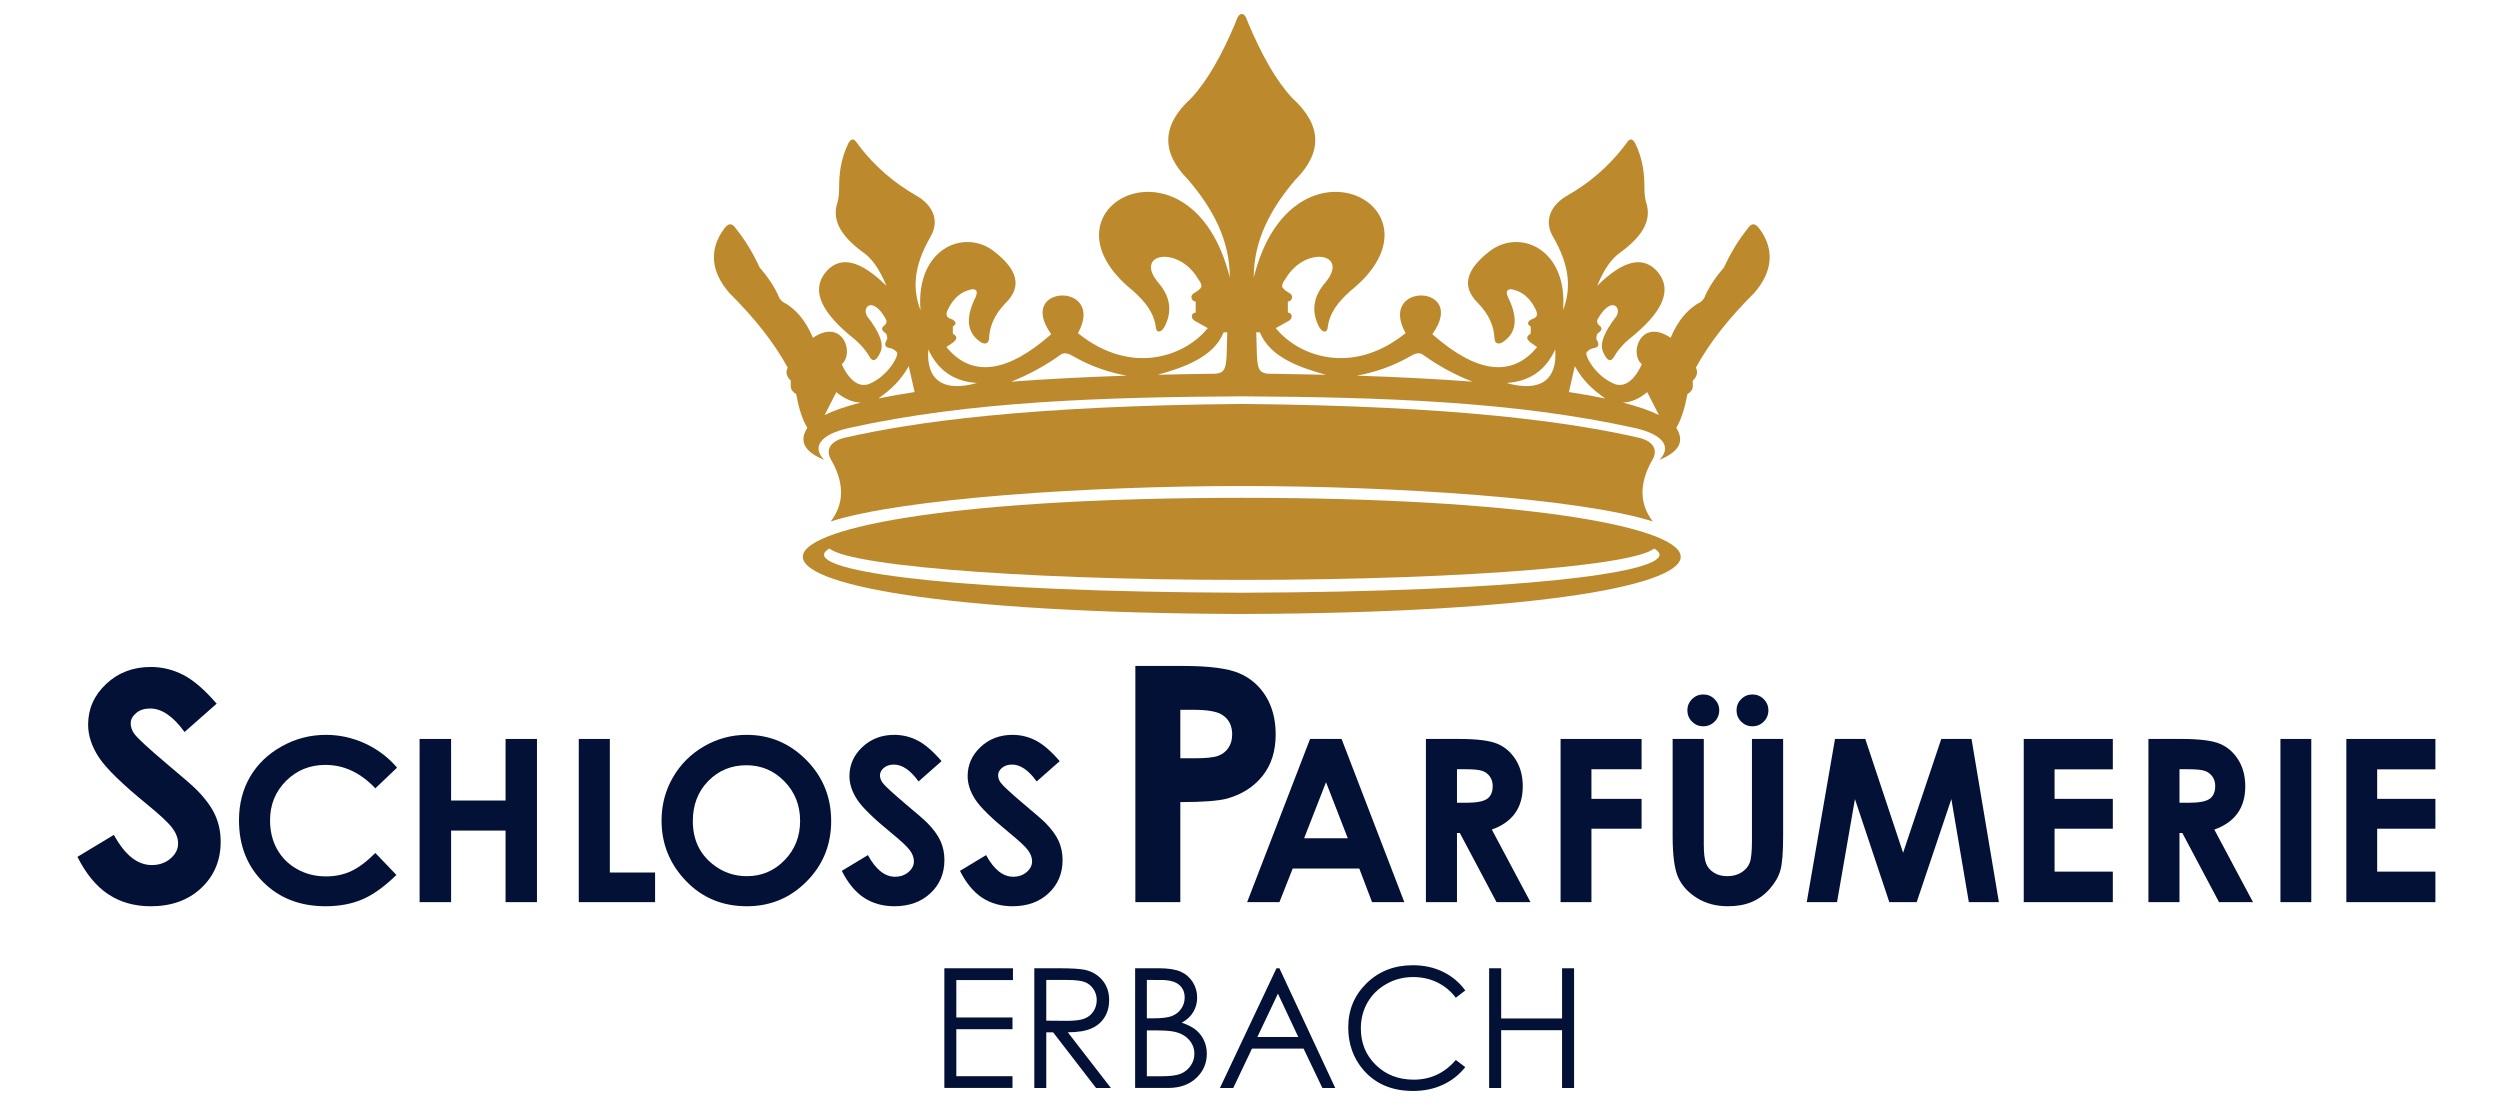
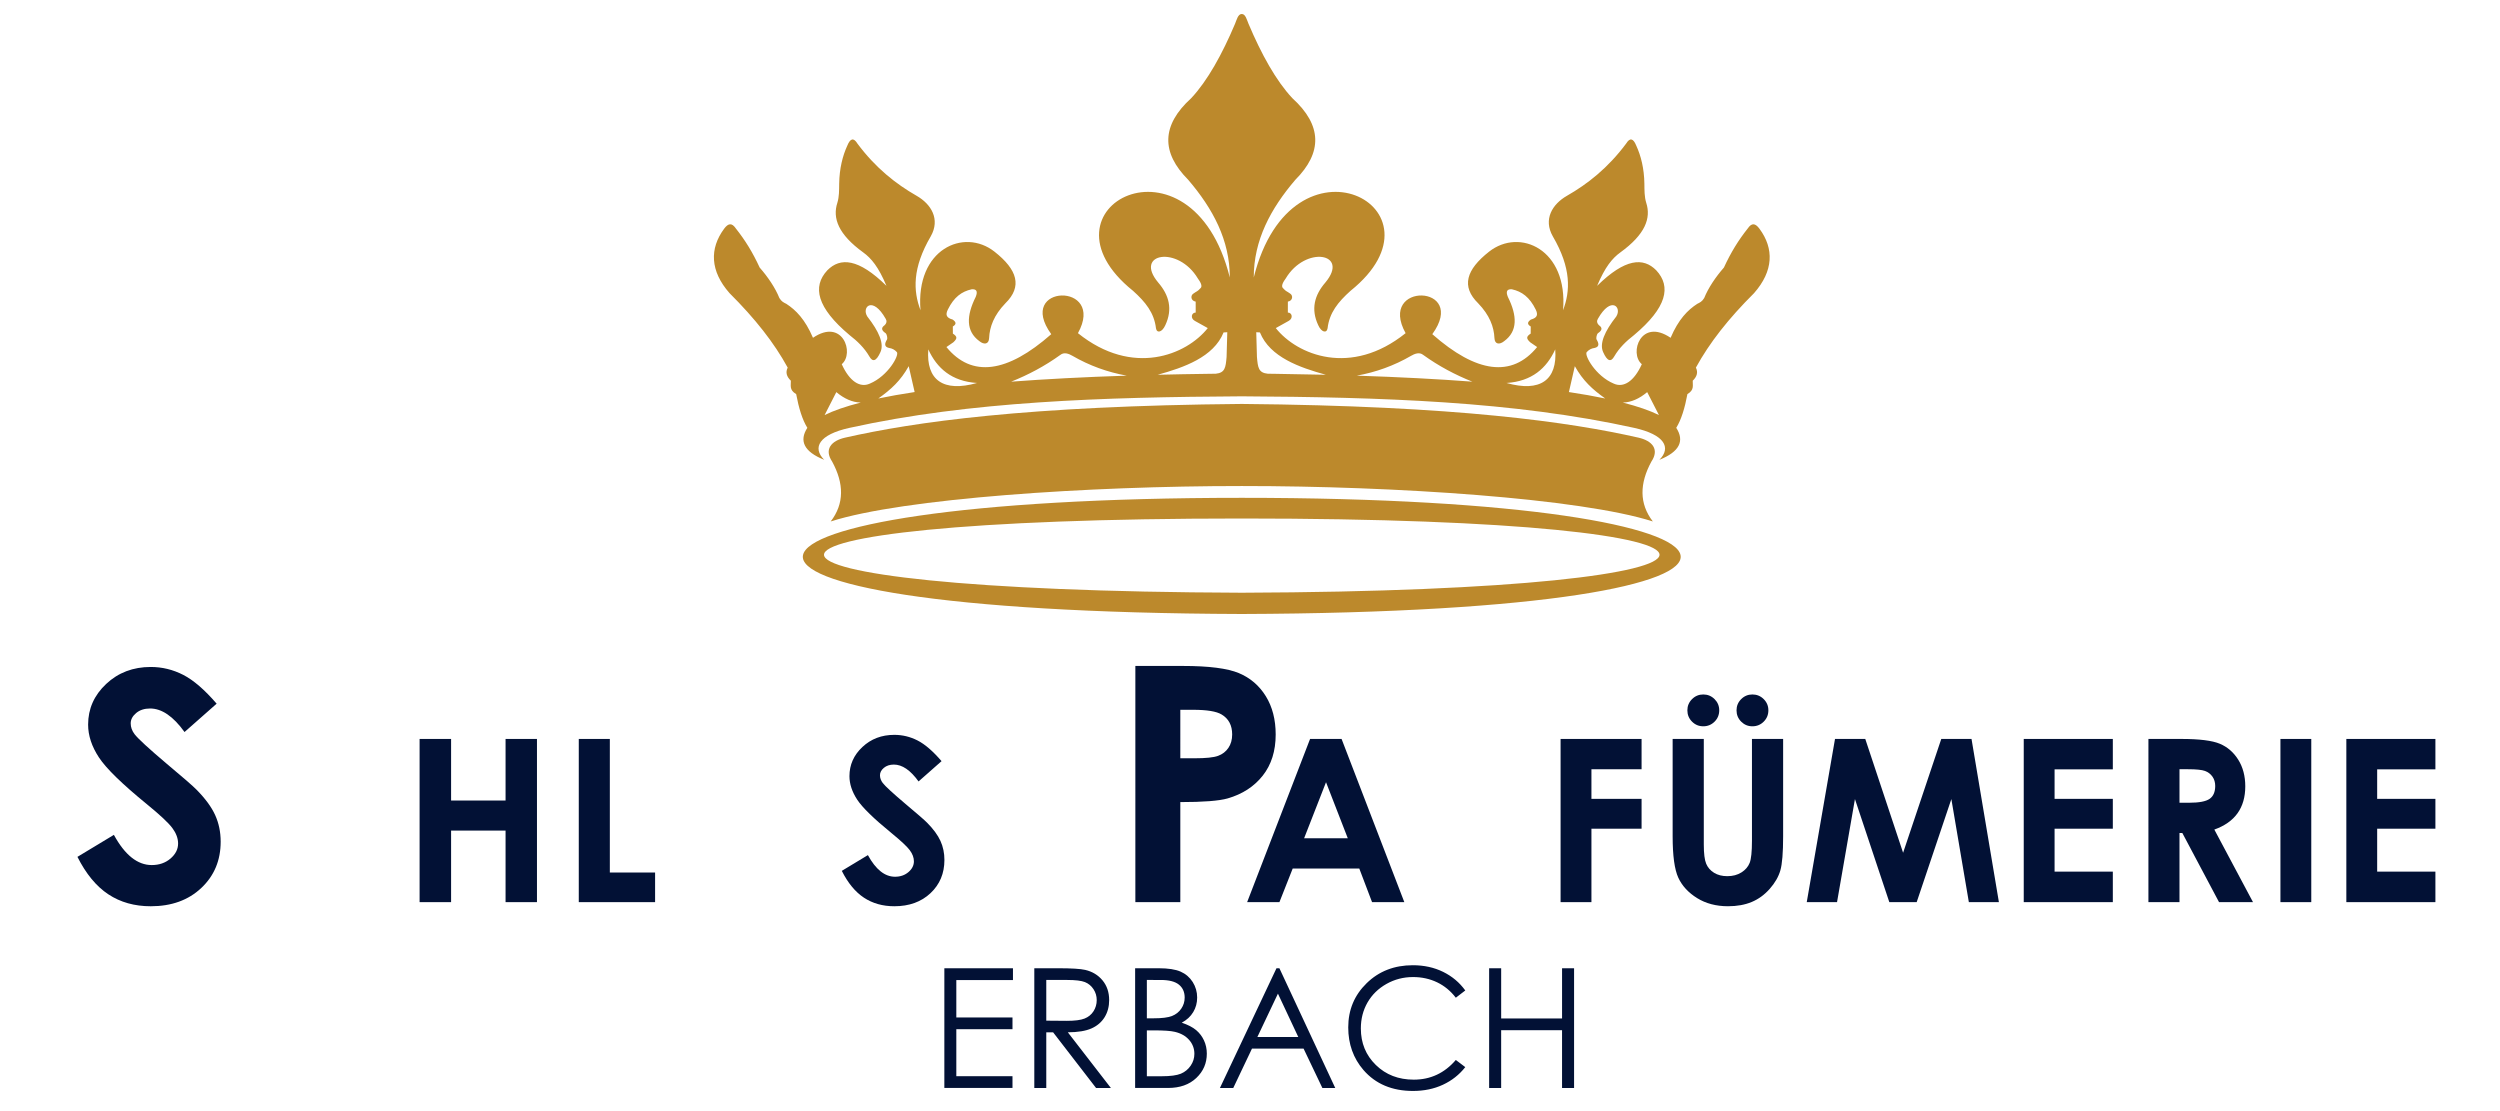
<svg xmlns="http://www.w3.org/2000/svg" version="1.1" id="Ebene_1" x="0px" y="0px" width="270px" height="120px" viewBox="0 0 270 120" enable-background="new 0 0 270 120" xml:space="preserve">
  <g>
    <path fill="#021135" d="M23.397,75.998l-3.468,3.061c-1.218-1.695-2.458-2.542-3.72-2.542c-0.614,0-1.116,0.165-1.507,0.493   c-0.391,0.329-0.587,0.7-0.587,1.112s0.139,0.803,0.419,1.171c0.38,0.491,1.524,1.545,3.435,3.161   c1.787,1.494,2.871,2.437,3.25,2.827c0.949,0.959,1.622,1.876,2.019,2.75c0.396,0.876,0.594,1.832,0.594,2.869   c0,2.018-0.697,3.686-2.093,5.001c-1.395,1.315-3.215,1.974-5.458,1.974c-1.752,0-3.279-0.43-4.579-1.288s-2.414-2.208-3.34-4.047   l3.937-2.376c1.184,2.174,2.546,3.262,4.087,3.262c0.804,0,1.479-0.234,2.026-0.702c0.547-0.469,0.822-1.009,0.822-1.623   c0-0.557-0.208-1.114-0.621-1.673c-0.413-0.557-1.324-1.41-2.731-2.559c-2.681-2.186-4.412-3.872-5.194-5.06   c-0.781-1.188-1.172-2.372-1.172-3.554c0-1.705,0.65-3.17,1.951-4.391c1.3-1.221,2.905-1.832,4.814-1.832   c1.228,0,2.397,0.285,3.508,0.854C20.899,73.456,22.102,74.493,23.397,75.998z" />
-     <path fill="#021135" d="M42.883,82.904l-2.346,2.236c-1.596-1.687-3.392-2.53-5.387-2.53c-1.684,0-3.103,0.575-4.256,1.728   c-1.153,1.151-1.729,2.57-1.729,4.258c0,1.175,0.255,2.219,0.766,3.13s1.233,1.627,2.167,2.146   c0.933,0.521,1.971,0.779,3.112,0.779c0.974,0,1.863-0.181,2.669-0.546c0.806-0.363,1.692-1.025,2.658-1.984l2.274,2.373   c-1.302,1.271-2.532,2.152-3.69,2.644s-2.48,0.737-3.966,0.737c-2.739,0-4.982-0.869-6.727-2.606   c-1.746-1.737-2.618-3.964-2.618-6.68c0-1.757,0.397-3.319,1.192-4.685c0.795-1.365,1.934-2.464,3.416-3.294   c1.48-0.831,3.077-1.246,4.787-1.246c1.453,0,2.853,0.307,4.199,0.921C40.749,80.899,41.908,81.772,42.883,82.904z" />
    <polygon fill="#021135" points="45.316,79.806 48.718,79.806 48.718,86.457 54.601,86.457 54.601,79.806 57.992,79.806    57.992,97.431 54.601,97.431 54.601,89.703 48.718,89.703 48.718,97.431 45.316,97.431  " />
    <polygon fill="#021135" points="62.508,79.806 65.862,79.806 65.862,94.232 70.75,94.232 70.75,97.431 62.508,97.431  " />
-     <path fill="#021135" d="M80.606,82.646c-1.631,0-3.002,0.567-4.113,1.701c-1.112,1.135-1.667,2.577-1.667,4.325   c0,1.949,0.699,3.491,2.099,4.625c1.087,0.887,2.334,1.33,3.742,1.33c1.591,0,2.946-0.575,4.065-1.726   c1.12-1.15,1.68-2.568,1.68-4.253c0-1.678-0.564-3.098-1.691-4.259C83.592,83.227,82.221,82.646,80.606,82.646L80.606,82.646z    M80.642,79.364c2.494,0,4.638,0.902,6.432,2.708c1.795,1.805,2.692,4.006,2.692,6.601c0,2.572-0.885,4.749-2.656,6.529   c-1.77,1.782-3.918,2.673-6.443,2.673c-2.646,0-4.843-0.914-6.594-2.745c-1.75-1.828-2.625-4.001-2.625-6.517   c0-1.686,0.408-3.235,1.223-4.648c0.815-1.414,1.936-2.534,3.362-3.361C77.459,79.777,78.996,79.364,80.642,79.364z" />
    <path fill="#021135" d="M101.688,82.204l-2.485,2.192c-0.873-1.215-1.761-1.822-2.665-1.822c-0.44,0-0.8,0.119-1.081,0.354   c-0.28,0.235-0.42,0.501-0.42,0.797c0,0.295,0.1,0.574,0.3,0.838c0.272,0.352,1.092,1.106,2.46,2.264   c1.279,1.071,2.056,1.746,2.328,2.025c0.681,0.688,1.162,1.345,1.446,1.971c0.285,0.628,0.426,1.313,0.426,2.056   c0,1.445-0.5,2.64-1.5,3.581c-0.999,0.943-2.303,1.415-3.909,1.415c-1.255,0-2.35-0.309-3.281-0.924   c-0.931-0.614-1.729-1.58-2.392-2.898l2.819-1.701c0.848,1.557,1.824,2.336,2.929,2.336c0.576,0,1.059-0.168,1.451-0.503   c0.392-0.335,0.588-0.723,0.588-1.162c0-0.399-0.148-0.799-0.444-1.198s-0.949-1.01-1.956-1.834   c-1.92-1.564-3.161-2.772-3.721-3.623s-0.841-1.7-0.841-2.546c0-1.222,0.467-2.271,1.399-3.146c0.931-0.874,2.08-1.312,3.448-1.312   c0.88,0,1.717,0.203,2.513,0.61C99.898,80.382,100.759,81.125,101.688,82.204z" />
-     <path fill="#021135" d="M114.447,82.204l-2.485,2.192c-0.873-1.215-1.76-1.822-2.665-1.822c-0.44,0-0.8,0.119-1.08,0.354   s-0.42,0.501-0.42,0.797c0,0.295,0.101,0.574,0.3,0.838c0.273,0.352,1.093,1.106,2.461,2.264c1.28,1.071,2.056,1.746,2.329,2.025   c0.68,0.688,1.162,1.345,1.446,1.971c0.284,0.628,0.426,1.313,0.426,2.056c0,1.445-0.5,2.64-1.499,3.581   c-1,0.943-2.303,1.415-3.91,1.415c-1.256,0-2.349-0.309-3.281-0.924c-0.931-0.614-1.729-1.58-2.392-2.898l2.82-1.701   c0.848,1.557,1.823,2.336,2.928,2.336c0.577,0,1.06-0.168,1.452-0.503s0.588-0.723,0.588-1.162c0-0.399-0.148-0.799-0.444-1.198   c-0.296-0.399-0.948-1.01-1.956-1.834c-1.92-1.564-3.161-2.772-3.721-3.623c-0.56-0.851-0.84-1.7-0.84-2.546   c0-1.222,0.466-2.271,1.397-3.146c0.932-0.874,2.081-1.312,3.449-1.312c0.88,0,1.718,0.203,2.513,0.61   C112.658,80.382,113.519,81.125,114.447,82.204z" />
    <path fill="#021135" d="M127.475,81.894h1.543c1.214,0,2.058-0.087,2.531-0.261c0.474-0.174,0.848-0.461,1.118-0.861   c0.272-0.4,0.408-0.884,0.408-1.452c0-0.986-0.381-1.706-1.145-2.158c-0.555-0.335-1.583-0.504-3.086-0.504h-1.37V81.894   L127.475,81.894z M122.62,71.923h5.149c2.786,0,4.794,0.258,6.026,0.771c1.231,0.516,2.202,1.347,2.914,2.497   c0.71,1.15,1.065,2.529,1.065,4.136c0,1.78-0.466,3.26-1.396,4.439c-0.93,1.179-2.193,2-3.789,2.462   c-0.937,0.266-2.642,0.398-5.115,0.398v10.804h-4.855V71.923z" />
    <path fill="#021135" d="M143.21,84.479l-2.365,6.051h4.715L143.21,84.479L143.21,84.479z M141.488,79.806h3.402l6.777,17.625   h-3.485l-1.379-3.631h-7.191l-1.434,3.631h-3.487L141.488,79.806z" />
-     <path fill="#021135" d="M157.354,86.696h1.051c1.066,0,1.802-0.141,2.203-0.421c0.402-0.28,0.604-0.745,0.604-1.395   c0-0.385-0.1-0.719-0.299-1.004c-0.198-0.283-0.465-0.488-0.8-0.612c-0.334-0.124-0.947-0.187-1.839-0.187h-0.92V86.696   L157.354,86.696z M153.999,79.806h3.556c1.946,0,3.332,0.174,4.158,0.521c0.825,0.348,1.489,0.924,1.992,1.731   c0.503,0.807,0.754,1.762,0.754,2.863c0,1.158-0.277,2.127-0.832,2.906c-0.556,0.778-1.393,1.367-2.51,1.767l4.175,7.836h-3.668   l-3.962-7.465h-0.308v7.465h-3.355V79.806z" />
    <polygon fill="#021135" points="168.543,79.806 177.29,79.806 177.29,83.078 171.875,83.078 171.875,86.277 177.29,86.277    177.29,89.5 171.875,89.5 171.875,97.431 168.543,97.431  " />
    <path fill="#021135" d="M189.258,75.002c0.479,0,0.886,0.168,1.222,0.503c0.337,0.335,0.504,0.74,0.504,1.21   c0,0.479-0.167,0.887-0.504,1.223c-0.336,0.335-0.742,0.502-1.222,0.502c-0.472,0-0.874-0.167-1.21-0.502   c-0.336-0.336-0.503-0.743-0.503-1.223c0-0.47,0.167-0.875,0.503-1.21S188.787,75.002,189.258,75.002L189.258,75.002z    M183.952,75.002c0.479,0,0.885,0.168,1.222,0.503c0.335,0.335,0.503,0.74,0.503,1.21c0,0.479-0.168,0.887-0.503,1.223   c-0.337,0.335-0.743,0.502-1.222,0.502c-0.472,0-0.876-0.167-1.211-0.502c-0.336-0.336-0.504-0.743-0.504-1.223   c0-0.47,0.168-0.875,0.504-1.21C183.076,75.17,183.48,75.002,183.952,75.002L183.952,75.002z M180.644,79.806h3.366v11.398   c0,0.98,0.086,1.675,0.259,2.083c0.171,0.405,0.454,0.731,0.85,0.975c0.396,0.244,0.873,0.365,1.433,0.365   c0.591,0,1.1-0.136,1.527-0.407c0.427-0.271,0.723-0.616,0.887-1.035s0.245-1.22,0.245-2.4V79.806h3.367v10.508   c0,1.773-0.101,3.004-0.3,3.69c-0.2,0.688-0.581,1.35-1.144,1.988c-0.563,0.64-1.213,1.112-1.948,1.421   c-0.734,0.307-1.589,0.461-2.563,0.461c-1.278,0-2.39-0.294-3.337-0.881c-0.946-0.588-1.623-1.322-2.03-2.204   c-0.407-0.883-0.611-2.374-0.611-4.476V79.806z" />
    <polygon fill="#021135" points="198.181,79.806 201.449,79.806 205.535,92.1 209.658,79.806 212.924,79.806 215.881,97.431    212.636,97.431 210.747,86.3 207.002,97.431 204.046,97.431 200.334,86.3 198.4,97.431 195.129,97.431  " />
    <polygon fill="#021135" points="218.564,79.806 228.185,79.806 228.185,83.089 221.894,83.089 221.894,86.277 228.185,86.277    228.185,89.5 221.894,89.5 221.894,94.136 228.185,94.136 228.185,97.431 218.564,97.431  " />
    <path fill="#021135" d="M235.385,86.696h1.051c1.067,0,1.802-0.141,2.203-0.421c0.403-0.28,0.604-0.745,0.604-1.395   c0-0.385-0.1-0.719-0.298-1.004c-0.2-0.283-0.467-0.488-0.802-0.612c-0.334-0.124-0.947-0.187-1.838-0.187h-0.92V86.696   L235.385,86.696z M232.03,79.806h3.555c1.946,0,3.333,0.174,4.159,0.521c0.825,0.348,1.489,0.924,1.992,1.731   c0.503,0.807,0.754,1.762,0.754,2.863c0,1.158-0.278,2.127-0.833,2.906c-0.555,0.778-1.392,1.367-2.509,1.767l4.175,7.836h-3.668   l-3.963-7.465h-0.307v7.465h-3.355V79.806z" />
    <rect x="246.287" y="79.806" fill="#021135" width="3.331" height="17.625" />
    <polygon fill="#021135" points="253.405,79.806 263.024,79.806 263.024,83.089 256.734,83.089 256.734,86.277 263.024,86.277    263.024,89.5 256.734,89.5 256.734,94.136 263.024,94.136 263.024,97.431 253.405,97.431  " />
  </g>
  <g>
    <path fill-rule="evenodd" clip-rule="evenodd" fill="#BC892C" d="M134.111,1.512c-0.408-0.01-0.557,0.655-0.725,1.054   c-1.387,3.281-2.976,6.161-4.733,8.035c-3.237,2.94-3.254,5.879-0.325,8.819c2.663,3.115,4.495,6.517,4.49,10.549   c-4.13-16.591-21.626-7.533-10.449,1.442c1.341,1.203,2.284,2.373,2.476,4.043c0.092,0.564,0.659,0.452,1.011-0.336   c0.809-1.726,0.412-3.237-0.773-4.608c-2.657-3.176,2.15-4.021,4.291-0.424c0.205,0.282,0.574,0.829,0.257,1.061   c-0.308,0.347-0.383,0.295-0.741,0.559c-0.329,0.197-0.309,0.772,0.243,0.87l0.002,1.18c-0.472,0.008-0.596,0.63-0.087,0.903   l1.391,0.775c-2.305,2.905-8.115,5.293-14.021,0.549c3.083-5.568-6.809-5.319-2.883,0.109c-4.764,4.202-8.596,4.721-11.321,1.39   l0.742-0.51c0.419-0.388,0.476-0.604-0.046-0.942l-0.005-0.766c0.425-0.25,0.353-0.501-0.021-0.751   c-0.685-0.189-0.792-0.518-0.516-1.08c0.656-1.336,1.495-1.955,2.572-2.188c0.5-0.039,0.692,0.192,0.438,0.818   c-1.021,2.046-1.068,3.708,0.392,4.779c0.501,0.409,1.022,0.361,1.053-0.321c0.056-1.233,0.529-2.484,1.753-3.758   c1.861-1.818,1.31-3.635-1.179-5.589c-3.299-2.589-8.532-0.265-7.982,6.333c-0.791-2.081-0.902-4.543,1.106-7.982   c1.049-1.844,0.051-3.479-1.53-4.381c-2.223-1.27-4.433-3.006-6.392-5.64c-0.409-0.667-0.771-0.565-1.092,0.23   c-0.496,1.075-0.852,2.458-0.875,4.112c-0.01,0.708,0.005,1.39-0.196,2.051c-0.546,1.667,0.108,3.421,2.79,5.363   c0.875,0.633,1.649,1.563,2.511,3.613c-3.031-2.979-4.992-3.09-6.383-1.681c-1.649,1.769-1.135,4.036,2.4,7.001   c0.845,0.652,1.599,1.382,2.133,2.3c0.357,0.639,0.754,0.538,1.2-0.463c0.417-0.909-0.155-2.234-1.422-3.853   c-0.634-1.013,0.576-2.256,1.992,0.259c0.141,0.221,0.111,0.477-0.135,0.703c-0.342,0.243-0.373,0.518,0.127,0.849   c0.128,0.109,0.224,0.514,0.149,0.677c-0.283,0.463-0.296,0.806,0.219,0.915c0.325,0.041,0.608,0.186,0.844,0.448   c0.287,0.321-0.942,2.572-2.916,3.402c-1.063,0.488-2.205-0.246-3.035-2.096c1.401-1.172,0.109-5.037-3.109-2.852   c-0.856-2-1.846-2.997-2.879-3.667c-0.274-0.138-0.519-0.24-0.749-0.626c-0.449-1.11-1.237-2.273-2.13-3.294   c-0.757-1.641-1.56-2.947-2.583-4.233c-0.418-0.614-0.806-0.565-1.254,0.041c-1.589,2.148-1.522,4.563,0.581,6.955   c2.759,2.748,4.821,5.363,6.284,8.045c-0.26,0.518-0.108,0.984,0.341,1.414c0.024,0.481-0.204,0.996,0.574,1.444   c0.28,1.5,0.661,2.764,1.207,3.644c-0.908,1.411-0.373,2.576,1.821,3.456c-1.32-1.325-0.547-2.728,2.718-3.449   c13.042-2.882,27.37-3.316,42.382-3.409c15.012,0.093,29.339,0.527,42.382,3.409c3.265,0.721,4.037,2.125,2.718,3.449   c2.194-0.88,2.729-2.044,1.821-3.456c0.545-0.88,0.927-2.143,1.206-3.644c0.777-0.448,0.55-0.963,0.573-1.444   c0.449-0.429,0.602-0.896,0.342-1.414c1.464-2.682,3.524-5.297,6.284-8.045c2.104-2.392,2.171-4.806,0.581-6.955   c-0.448-0.605-0.836-0.654-1.254-0.041c-1.024,1.287-1.826,2.592-2.584,4.233c-0.893,1.021-1.68,2.184-2.13,3.294   c-0.229,0.387-0.475,0.489-0.749,0.626c-1.033,0.67-2.023,1.667-2.879,3.667c-3.219-2.185-4.51,1.68-3.109,2.852   c-0.831,1.85-1.972,2.583-3.035,2.096c-1.974-0.83-3.202-3.082-2.916-3.402c0.236-0.263,0.52-0.407,0.844-0.448   c0.516-0.108,0.502-0.452,0.22-0.915c-0.075-0.163,0.021-0.567,0.149-0.677c0.5-0.331,0.469-0.606,0.127-0.849   c-0.247-0.226-0.276-0.482-0.135-0.703c1.415-2.515,2.625-1.272,1.991-0.259c-1.267,1.618-1.839,2.944-1.421,3.853   c0.445,1.001,0.843,1.102,1.199,0.463c0.534-0.918,1.288-1.648,2.133-2.3c3.535-2.965,4.05-5.233,2.4-7.001   c-1.392-1.409-3.352-1.297-6.384,1.681c0.862-2.05,1.637-2.98,2.512-3.613c2.681-1.942,3.336-3.696,2.79-5.363   c-0.201-0.661-0.188-1.343-0.197-2.051c-0.022-1.654-0.379-3.037-0.875-4.112c-0.32-0.796-0.684-0.897-1.092-0.23   c-1.959,2.634-4.169,4.37-6.393,5.64c-1.581,0.903-2.579,2.537-1.53,4.381c2.008,3.439,1.897,5.901,1.106,7.982   c0.55-6.597-4.683-8.922-7.981-6.333c-2.489,1.954-3.04,3.771-1.18,5.589c1.225,1.274,1.697,2.525,1.753,3.758   c0.031,0.682,0.552,0.729,1.054,0.321c1.46-1.071,1.414-2.733,0.393-4.779c-0.254-0.625-0.062-0.857,0.438-0.818   c1.077,0.233,1.915,0.851,2.571,2.188c0.275,0.563,0.168,0.891-0.517,1.08c-0.373,0.25-0.444,0.5-0.021,0.751l-0.005,0.766   c-0.522,0.338-0.466,0.555-0.046,0.942l0.742,0.51c-2.727,3.332-6.558,2.812-11.321-1.39c3.925-5.428-5.968-5.677-2.884-0.109   c-5.905,4.744-11.716,2.356-14.021-0.549l1.39-0.775c0.509-0.273,0.386-0.896-0.087-0.903l0.002-1.18   c0.553-0.097,0.572-0.673,0.243-0.87c-0.357-0.264-0.433-0.211-0.741-0.559c-0.316-0.231,0.053-0.779,0.258-1.061   c2.141-3.598,6.948-2.752,4.291,0.424c-1.186,1.371-1.582,2.882-0.773,4.608c0.352,0.788,0.919,0.9,1.011,0.336   c0.191-1.67,1.135-2.84,2.476-4.043c11.178-8.975-6.319-18.033-10.449-1.442c-0.004-4.033,1.827-7.434,4.49-10.549   c2.93-2.94,2.912-5.879-0.324-8.819c-1.757-1.874-3.347-4.754-4.733-8.035C134.667,2.167,134.519,1.502,134.111,1.512   L134.111,1.512z M177.897,42.349l1.268,2.477c-0.984-0.485-2.287-0.936-3.897-1.348l-0.005-0.002   C176.168,43.454,177.045,43.063,177.897,42.349L177.897,42.349z M90.324,42.349c0.853,0.713,1.729,1.104,2.635,1.127l-0.004,0.002   c-1.611,0.413-2.914,0.863-3.897,1.348L90.324,42.349L90.324,42.349z M170.081,39.547c0.877,1.568,1.887,2.499,3.282,3.489   l-0.004,0c-1.18-0.247-2.487-0.479-3.918-0.694L170.081,39.547L170.081,39.547z M98.141,39.547l0.639,2.795   c-1.431,0.215-2.738,0.447-3.918,0.694l-0.004,0C96.254,42.046,97.264,41.116,98.141,39.547L98.141,39.547z M167.966,37.732   c0.249,3.326-1.625,4.657-5.265,3.629C165.442,41.186,167.035,39.77,167.966,37.732L167.966,37.732z M100.255,37.732   c0.932,2.037,2.524,3.454,5.264,3.629C101.88,42.39,100.005,41.059,100.255,37.732L100.255,37.732z M153.708,38.331   c1.685,1.215,3.462,2.152,5.306,2.889v0c-3.723-0.282-7.889-0.5-12.484-0.65v0c2.068-0.371,4.027-1.075,5.862-2.139   C152.77,38.211,153.292,37.992,153.708,38.331L153.708,38.331z M114.513,38.331c0.417-0.339,0.938-0.12,1.316,0.1   c1.835,1.064,3.794,1.768,5.862,2.139v0c-4.595,0.15-8.761,0.369-12.484,0.65v0C111.051,40.483,112.828,39.546,114.513,38.331   L114.513,38.331z M135.75,38.557l-0.075-2.677l0.399,0.023c1.08,2.678,4.301,3.791,7.122,4.572   c-1.799-0.044-3.658-0.079-5.575-0.104l-0.003,0l-0.005,0c-0.23-0.003-0.462-0.006-0.694-0.009   C135.92,40.26,135.849,39.703,135.75,38.557L135.75,38.557z M132.471,38.557c-0.098,1.146-0.169,1.704-1.169,1.805   c-0.232,0.003-0.464,0.006-0.694,0.009l-0.005,0l-0.003,0c-1.917,0.025-3.776,0.06-5.575,0.104   c2.822-0.782,6.042-1.895,7.122-4.572l0.4-0.023L132.471,38.557z" />
    <path fill-rule="evenodd" clip-rule="evenodd" fill="#BC892C" d="M134.111,66.312c-65.666-0.23-60.702-12.547,0-12.547   C194.812,53.765,199.776,66.082,134.111,66.312L134.111,66.312z M134.111,64.015c59.87-0.21,60.443-8.017,0-8.017   C73.667,55.999,74.24,63.805,134.111,64.015z" />
    <path fill-rule="evenodd" clip-rule="evenodd" fill="#BC892C" d="M134.111,52.491c-16.534-0.004-36.583,1.331-44.396,3.827   c1.487-1.933,1.438-4.103,0.16-6.461c-0.899-1.339-0.088-2.256,1.396-2.592c7.385-1.675,19.584-3.433,42.84-3.639   c23.255,0.206,35.454,1.963,42.84,3.639c1.483,0.336,2.295,1.253,1.396,2.592c-1.278,2.358-1.327,4.528,0.159,6.461   C170.693,53.822,150.645,52.487,134.111,52.491z" />
-     <path fill-rule="evenodd" clip-rule="evenodd" fill="#BC892C" d="M134.111,62.629c24.653,0,44.761-1.694,44.761-3.771   c0-2.077-20.107-3.771-44.761-3.771S89.35,56.781,89.35,58.858C89.35,60.935,109.458,62.629,134.111,62.629z" />
  </g>
  <path fill="#021135" d="M101.99,104.571h7.41v1.274h-6.117v4.044h6.066v1.267h-6.066v5.07h6.066v1.274h-7.359V104.571  L101.99,104.571z M111.705,104.571h2.574c1.437,0,2.409,0.06,2.919,0.177c0.768,0.177,1.392,0.552,1.872,1.128  c0.48,0.579,0.72,1.29,0.72,2.133c0,0.702-0.165,1.32-0.495,1.854c-0.333,0.534-0.804,0.936-1.422,1.209  c-0.615,0.272-1.464,0.411-2.547,0.417l4.65,6.012h-1.602l-4.638-6.012h-0.738v6.012h-1.293V104.571L111.705,104.571z   M112.998,105.836v4.396l2.223,0.018c0.861,0,1.497-0.081,1.911-0.246s0.735-0.426,0.966-0.786c0.23-0.359,0.348-0.765,0.348-1.209  c0-0.435-0.117-0.827-0.351-1.182s-0.543-0.609-0.924-0.762c-0.381-0.15-1.014-0.229-1.899-0.229H112.998L112.998,105.836z   M122.594,104.571h2.55c1.026,0,1.812,0.123,2.364,0.366c0.549,0.242,0.984,0.617,1.305,1.121c0.318,0.505,0.48,1.063,0.48,1.678  c0,0.576-0.141,1.098-0.423,1.568c-0.282,0.472-0.696,0.855-1.239,1.146c0.672,0.23,1.191,0.498,1.554,0.804  c0.366,0.31,0.648,0.682,0.849,1.119c0.201,0.435,0.303,0.909,0.303,1.419c0,1.035-0.378,1.914-1.137,2.631  c-0.759,0.718-1.776,1.077-3.054,1.077h-3.552V104.571L122.594,104.571z M123.86,105.836v4.141h0.738  c0.897,0,1.557-0.084,1.977-0.249c0.423-0.168,0.756-0.433,1.001-0.792c0.246-0.36,0.369-0.76,0.369-1.2  c0-0.591-0.207-1.057-0.618-1.393c-0.414-0.339-1.071-0.507-1.974-0.507H123.86L123.86,105.836z M123.86,111.279v4.956h1.599  c0.945,0,1.635-0.094,2.076-0.276c0.438-0.186,0.792-0.474,1.059-0.867c0.267-0.393,0.399-0.815,0.399-1.274  c0-0.573-0.189-1.074-0.563-1.503c-0.375-0.427-0.888-0.721-1.545-0.876c-0.441-0.108-1.206-0.159-2.295-0.159H123.86  L123.86,111.279z M138.176,104.571l6.03,12.93h-1.39l-2.03-4.254h-5.571l-2.022,4.254h-1.44l6.107-12.93H138.176L138.176,104.571z   M138.017,107.313l-2.223,4.686h4.422L138.017,107.313L138.017,107.313z M158.25,106.97l-1.021,0.783  c-0.561-0.731-1.235-1.287-2.024-1.665s-1.653-0.566-2.599-0.566c-1.031,0-1.985,0.246-2.864,0.74  c-0.88,0.495-1.561,1.161-2.044,1.995c-0.482,0.837-0.726,1.776-0.726,2.817c0,1.578,0.54,2.892,1.623,3.948  c1.08,1.053,2.445,1.581,4.092,1.581c1.81,0,3.324-0.708,4.542-2.127l1.021,0.773c-0.646,0.819-1.449,1.455-2.412,1.902  c-0.963,0.45-2.04,0.672-3.231,0.672c-2.262,0-4.044-0.753-5.352-2.259c-1.095-1.27-1.645-2.806-1.645-4.605  c0-1.893,0.663-3.482,1.992-4.775c1.326-1.294,2.988-1.938,4.986-1.938c1.209,0,2.298,0.24,3.27,0.717  C156.831,105.441,157.628,106.11,158.25,106.97L158.25,106.97z M160.827,104.571h1.299v5.424h6.576v-5.424H170v12.93h-1.299v-6.24  h-6.576v6.24h-1.299V104.571z" />
</svg>